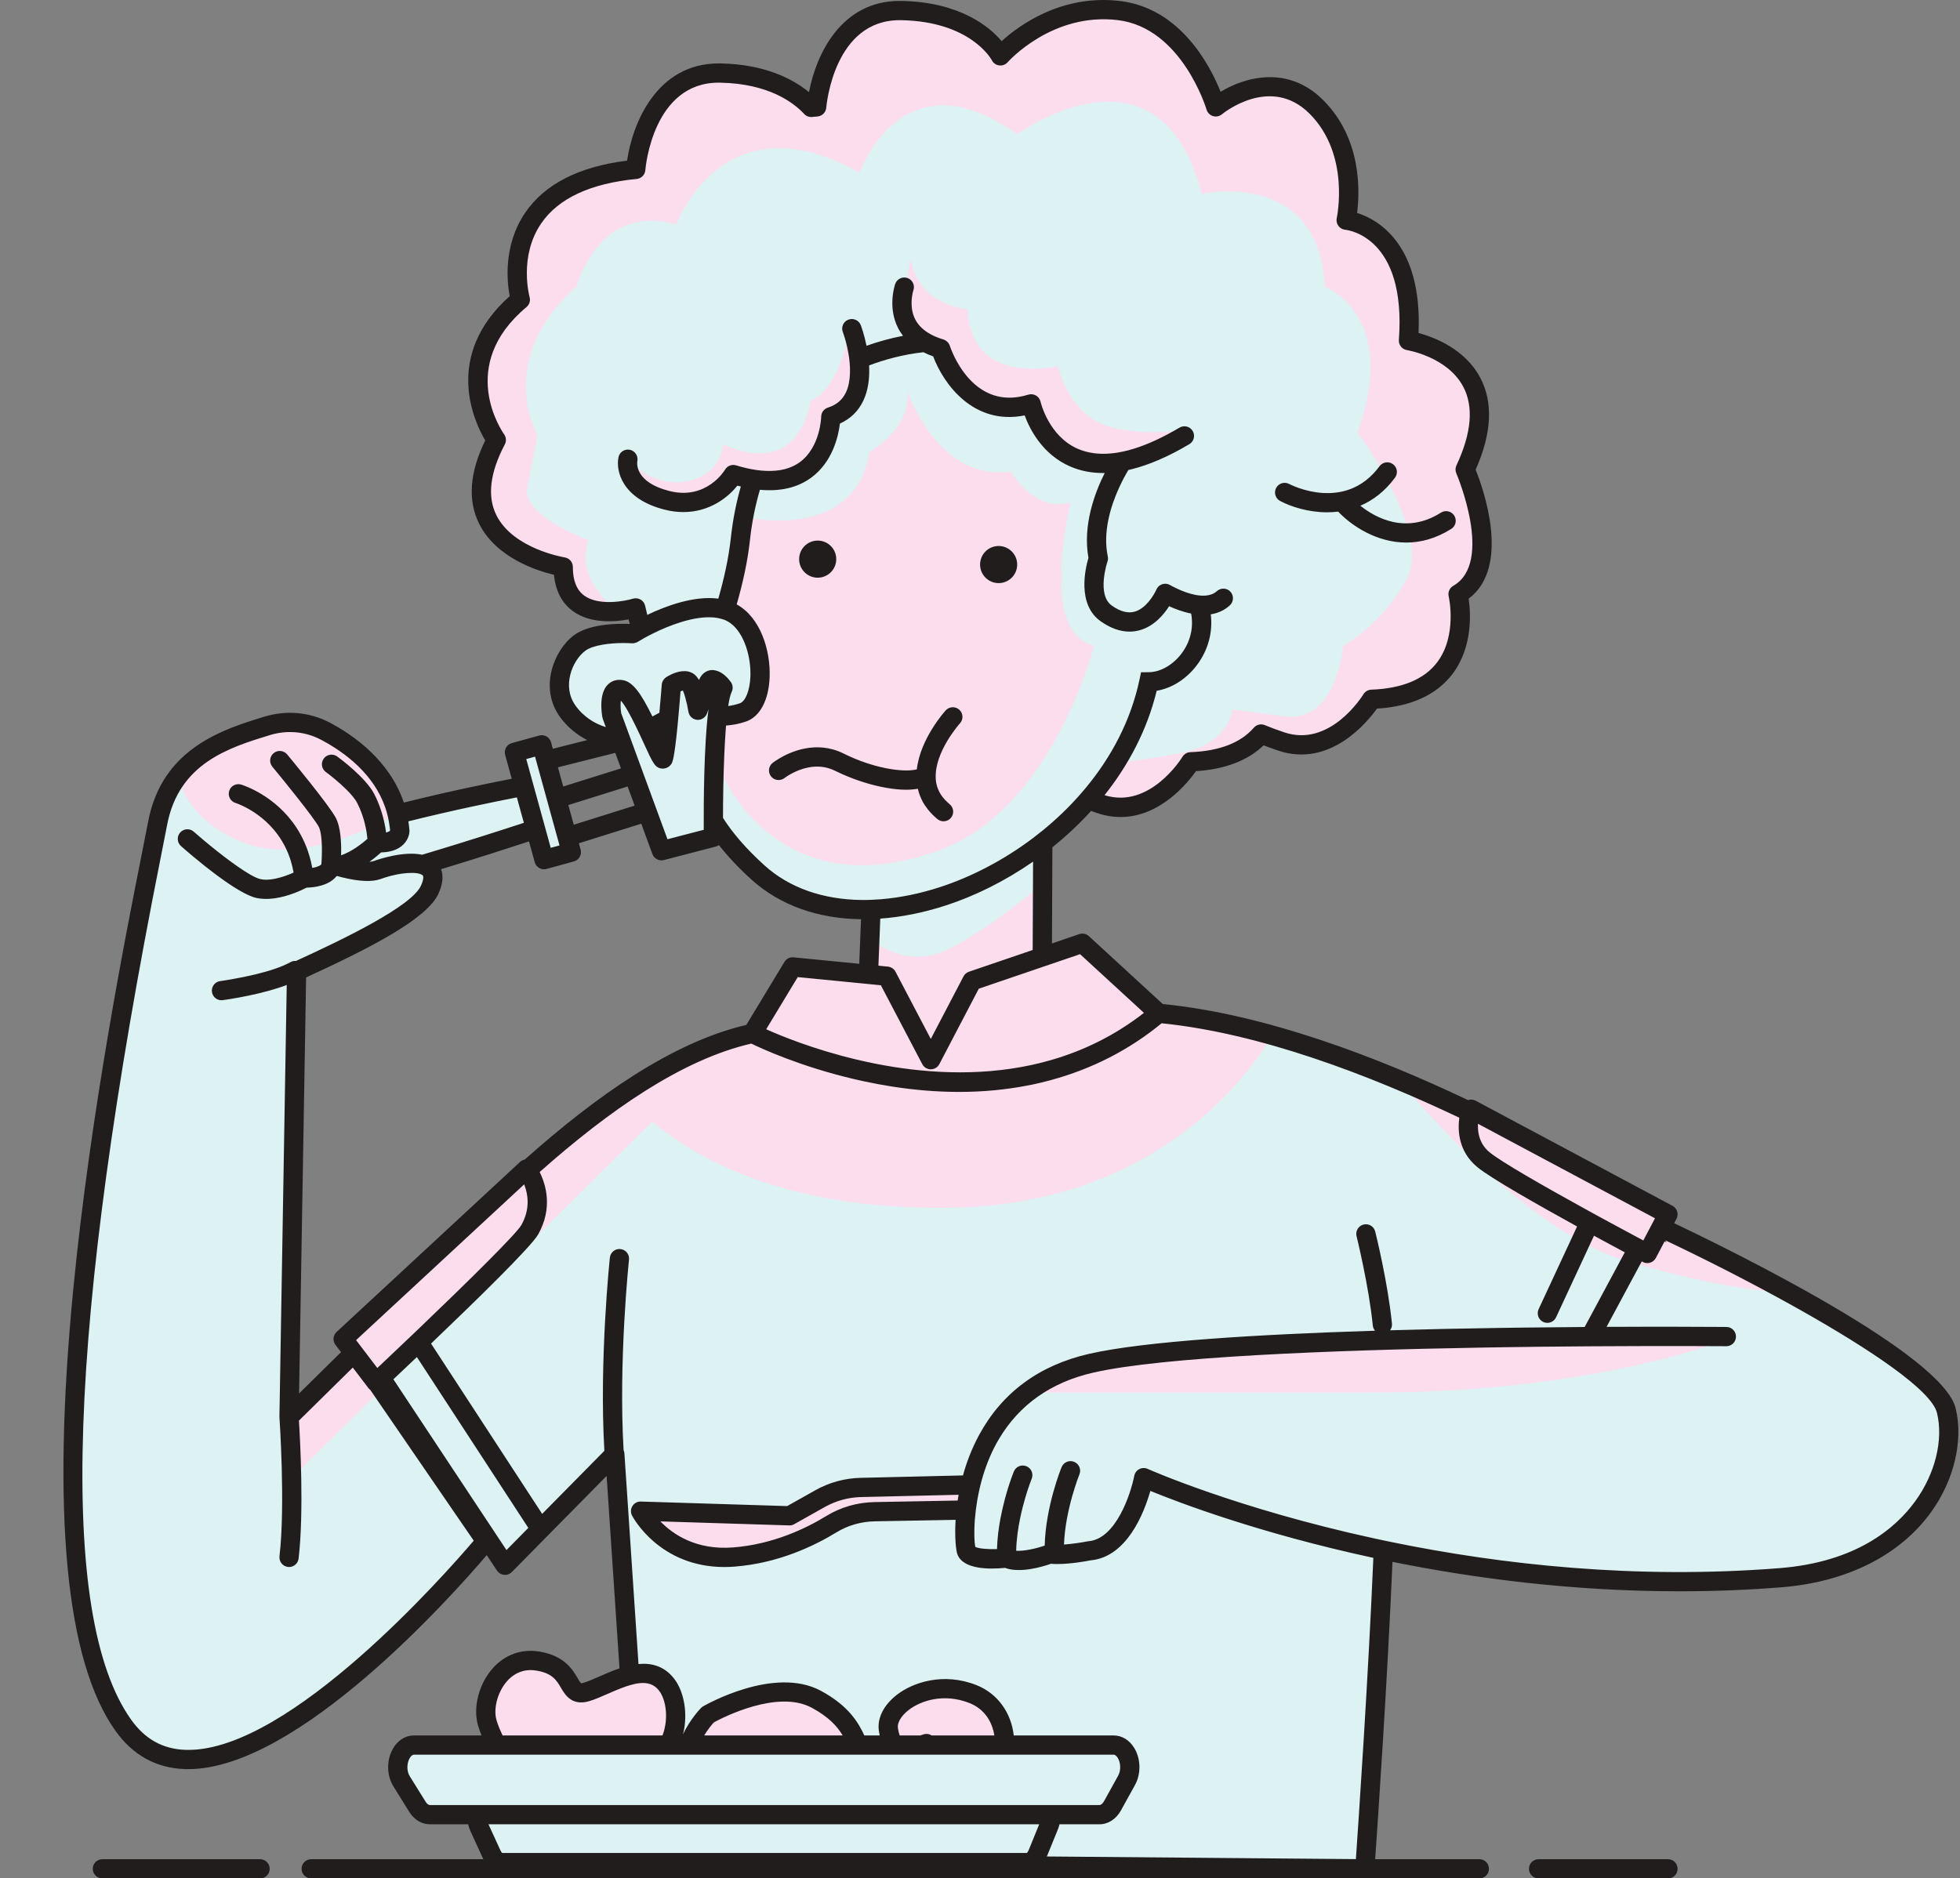
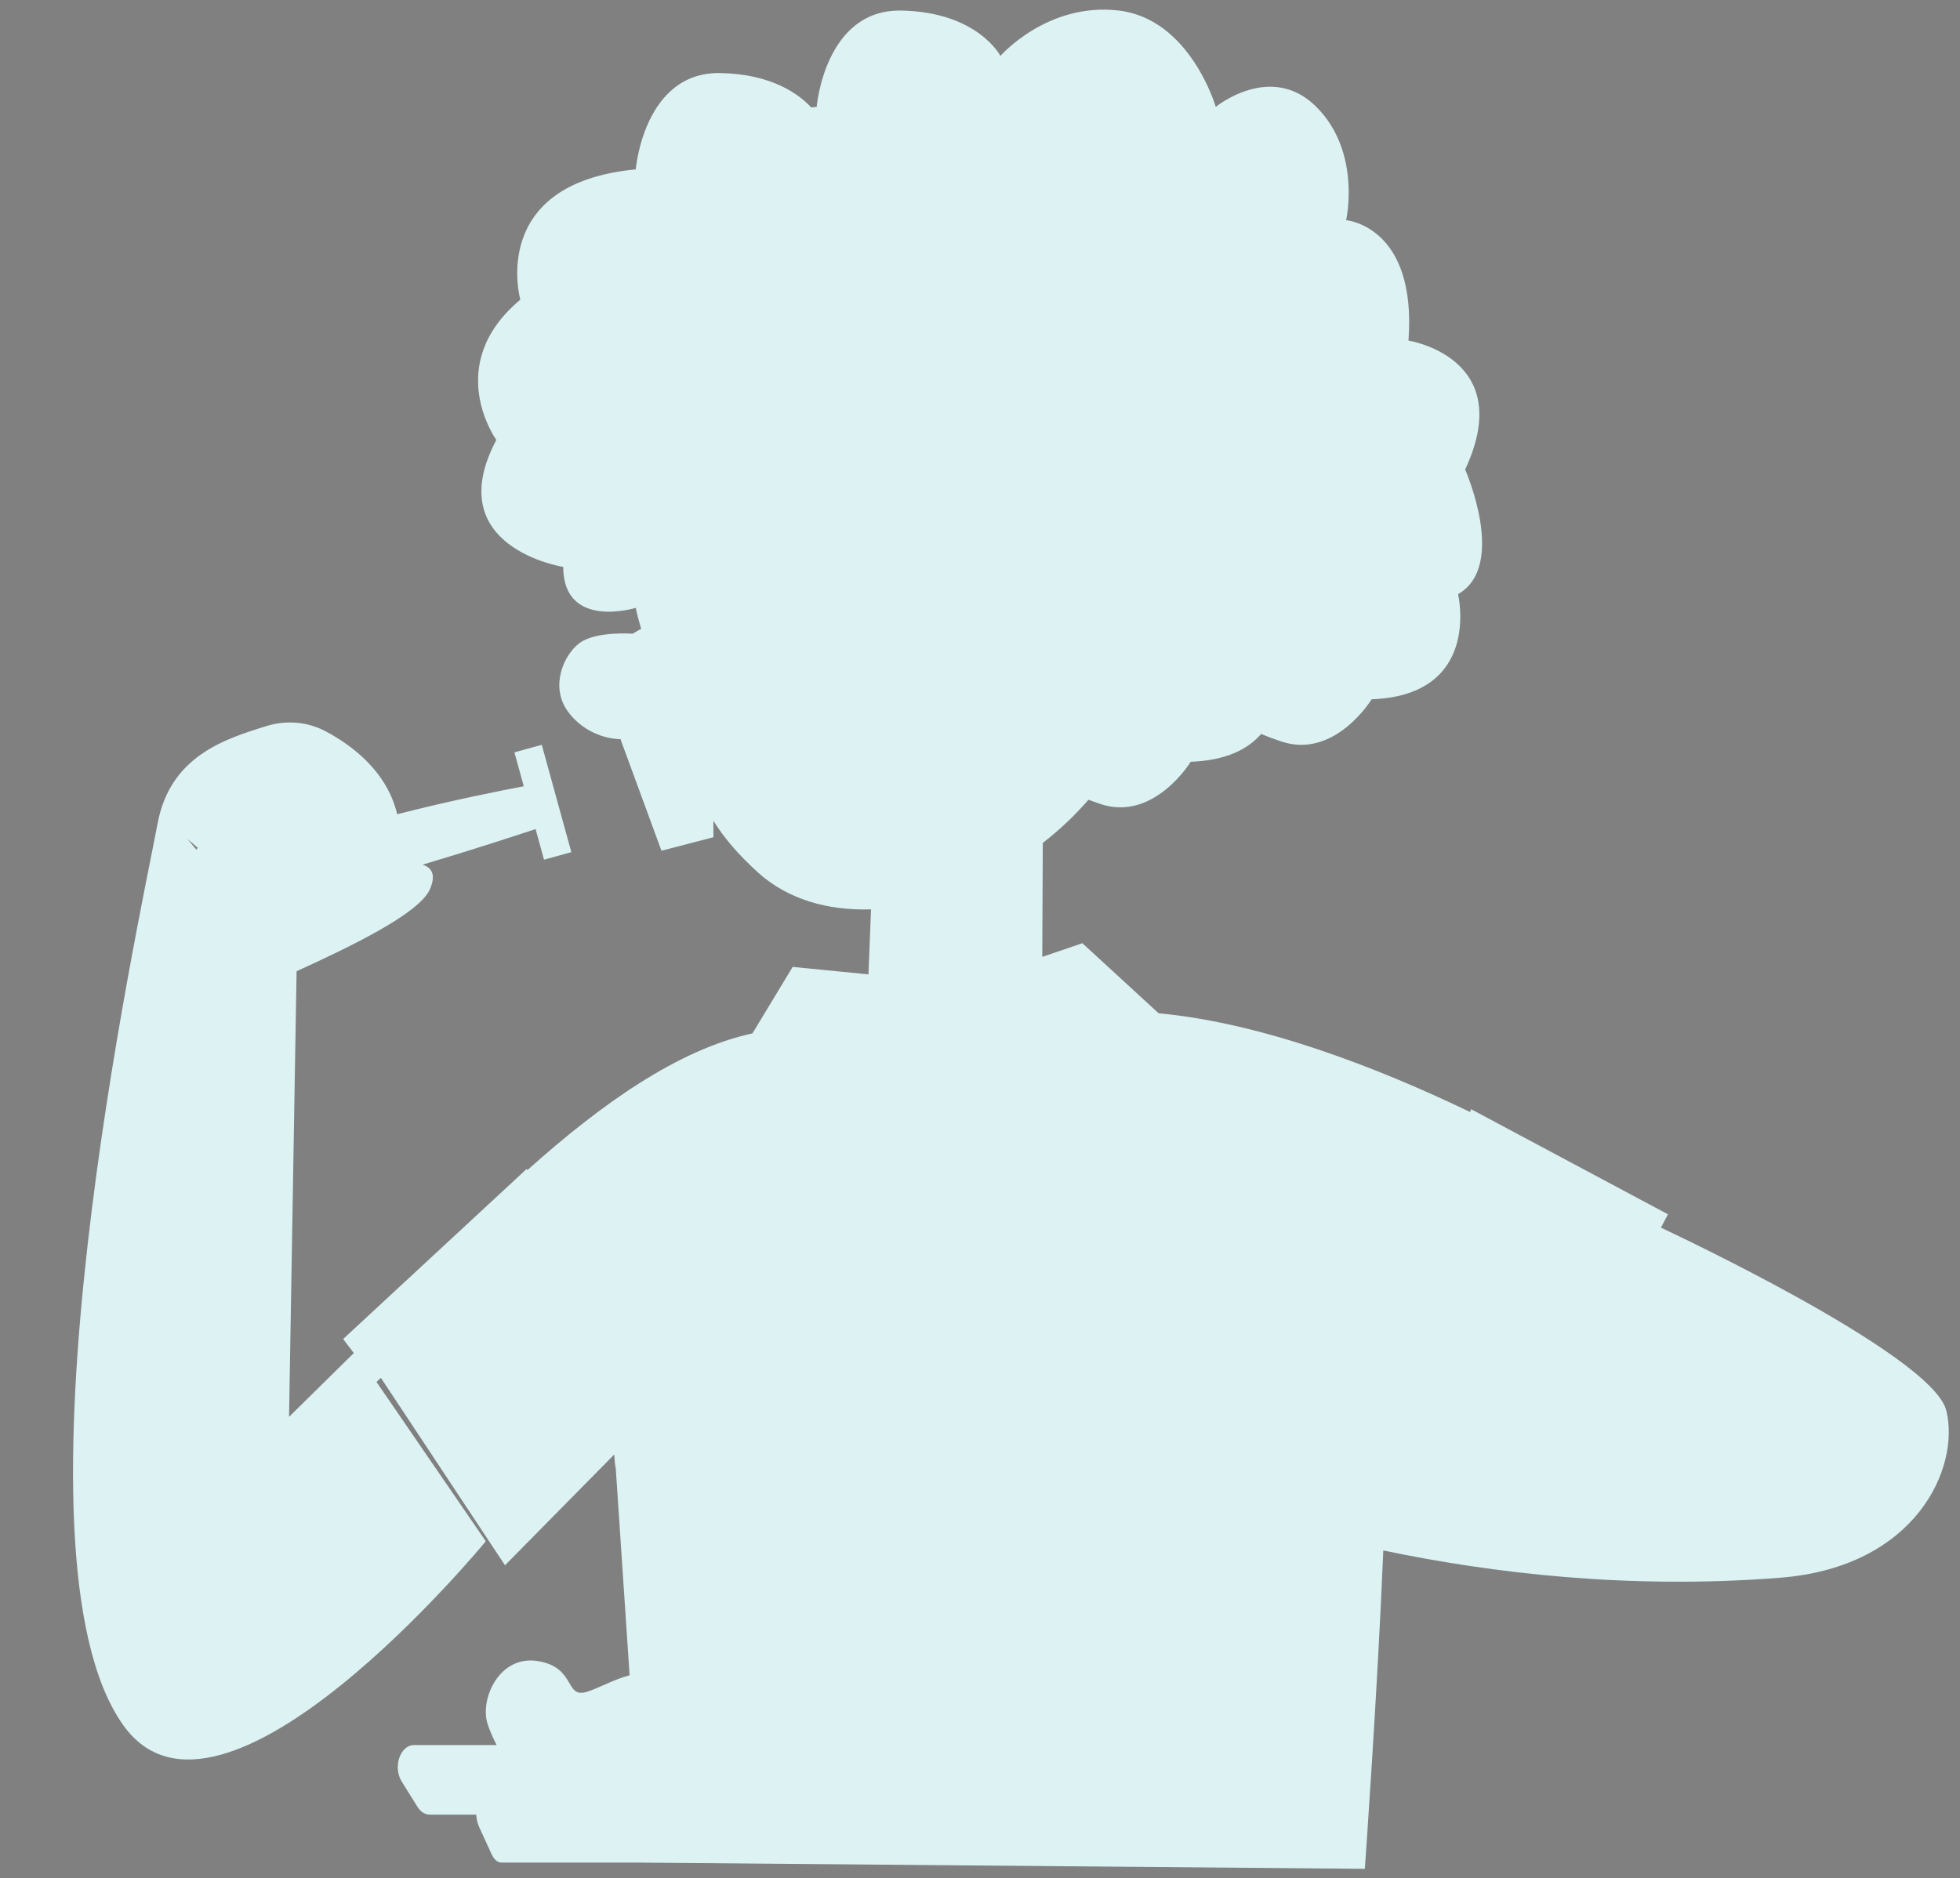
<svg xmlns="http://www.w3.org/2000/svg" fill="#000000" height="494.6" preserveAspectRatio="xMidYMid meet" version="1" viewBox="-16.7 0.0 516.0 494.6" width="516" zoomAndPan="magnify">
  <rect x="-16.7" y="0.0" width="516.0" height="494.6" fill="#808080" stroke="none" />
  <defs>
    <clipPath id="a">
      <path d="M 0 0 L 498.879 0 L 498.879 494.648 L 0 494.648 Z M 0 0" />
    </clipPath>
  </defs>
  <g>
    <g id="change1_1">
-       <path d="M 35.008 223.773 L 32.633 220.906 C 32.633 220.906 33.695 221.848 35.344 223.223 C 35.23 223.406 35.113 223.59 35.008 223.773 Z M 456.082 341.402 C 440.469 332.77 425.18 325.445 420.57 323.273 L 422.418 319.762 L 370.574 292.074 C 370.574 292.074 370.473 292.355 370.348 292.836 C 345.832 281.055 315.613 269.359 288.332 266.832 L 268.246 248.375 L 257.691 251.977 L 257.832 221.973 C 262.18 218.594 266.23 214.781 269.855 210.598 C 270.801 210.949 271.805 211.312 272.898 211.684 C 287.059 216.504 296.746 200.637 296.77 200.602 C 296.77 200.602 296.77 200.602 296.773 200.602 C 306.199 200.25 311.891 197.219 315.301 193.285 C 316.812 193.902 318.531 194.547 320.531 195.227 C 334.688 200.047 344.379 184.18 344.402 184.145 C 373.52 183.062 367.156 156.461 367.156 156.461 C 380.211 148.996 369.02 123.637 369.02 123.637 C 382.82 94.168 354.102 89.691 354.102 89.691 C 356.34 59.477 337.688 57.984 337.688 57.984 C 337.688 57.984 341.789 40.082 329.855 28.145 C 317.918 16.211 303.371 28.145 303.371 28.145 C 303.371 28.145 296.656 5.02 277.855 2.777 C 259.051 0.535 246.676 14.719 246.676 14.719 C 246.676 14.719 240.707 3.152 220.566 2.781 C 200.422 2.406 198.305 28.145 198.305 28.145 L 196.863 28.285 C 193.656 24.832 186.523 19.488 172.934 19.238 C 152.789 18.863 150.672 44.602 150.672 44.602 C 111.625 48.332 120.285 78.918 120.285 78.918 C 99.734 96.062 113.934 115.812 113.961 115.844 C 113.961 115.848 113.961 115.848 113.957 115.848 C 99 144.195 131.574 149.285 131.574 149.285 C 131.621 165.938 150.672 160.074 150.672 160.074 C 151.078 161.988 151.559 163.82 152.094 165.586 C 150.691 166.348 149.848 166.879 149.848 166.879 C 149.848 166.879 140.113 166.133 135.844 169.359 C 131.57 172.582 128.184 180.758 132.664 187.152 C 136.305 192.352 142.195 194.578 146.652 194.645 L 157.438 224.027 L 171.125 220.465 C 171.125 220.465 171.105 218.789 171.109 216.133 C 173.824 220.52 177.637 225.035 182.852 229.75 C 190.688 236.84 201.23 239.832 212.609 239.461 L 211.934 256.582 L 191.977 254.617 L 181.391 272.125 C 161.828 276.352 141.477 290.785 122.16 308.113 C 122.031 307.926 121.949 307.82 121.949 307.82 L 73.637 352.605 L 76.449 356.297 L 59.398 373.098 L 61.383 255.758 C 75.012 249.539 93.523 240.707 96.434 234.262 C 98.168 230.426 97.016 228.453 94.535 227.699 C 107.77 223.758 119.773 219.824 124.301 218.32 L 126.52 226.379 L 133.715 224.395 L 125.93 196.133 L 118.73 198.117 L 121.191 207.047 C 116.207 207.984 102.281 210.715 87.867 214.41 C 85.18 203.102 75.906 196.223 69.027 192.574 C 64.277 190.055 58.727 189.578 53.59 191.156 C 42.258 194.637 28.082 199.207 24.777 216.891 C 20.164 241.59 -16.68 408.711 15.746 454.293 C 41.57 490.594 111.195 405.863 111.195 405.863 L 82.418 363.914 C 82.582 363.762 82.984 363.379 83.574 362.828 L 116.25 412.184 L 145.008 383.016 C 145.09 384.289 145.184 385.555 145.289 386.805 L 145.32 385.332 L 149.051 441.145 C 144.918 442.219 140.668 444.688 137.645 445.551 C 131.941 447.18 134.93 439.039 124.887 437.41 C 114.844 435.781 109.688 447.18 111.586 453.695 C 112.086 455.414 112.992 457.457 114.043 459.531 L 92.289 459.531 C 88.66 459.531 86.691 465.328 89.039 469.102 L 93.211 475.801 C 94.02 477.102 95.207 477.852 96.461 477.852 L 108.676 477.852 C 108.746 478.996 108.996 480.133 109.457 481.141 L 112.73 488.285 C 113.367 489.672 114.305 490.473 115.285 490.473 L 152.348 490.473 L 152.348 490.488 L 342.617 492.117 C 342.617 492.117 345.977 445.062 347.473 408.281 C 376.066 414.273 412.348 418.598 451.977 415.465 C 487.715 412.645 499.367 386.531 495.703 371.469 C 493.871 363.941 474.75 351.734 456.082 341.402" fill="#dcf2f3" />
+       <path d="M 35.008 223.773 L 32.633 220.906 C 32.633 220.906 33.695 221.848 35.344 223.223 C 35.23 223.406 35.113 223.59 35.008 223.773 Z M 456.082 341.402 C 440.469 332.77 425.18 325.445 420.57 323.273 L 422.418 319.762 L 370.574 292.074 C 370.574 292.074 370.473 292.355 370.348 292.836 C 345.832 281.055 315.613 269.359 288.332 266.832 L 268.246 248.375 L 257.691 251.977 L 257.832 221.973 C 262.18 218.594 266.23 214.781 269.855 210.598 C 270.801 210.949 271.805 211.312 272.898 211.684 C 287.059 216.504 296.746 200.637 296.77 200.602 C 296.77 200.602 296.77 200.602 296.773 200.602 C 306.199 200.25 311.891 197.219 315.301 193.285 C 316.812 193.902 318.531 194.547 320.531 195.227 C 334.688 200.047 344.379 184.18 344.402 184.145 C 373.52 183.062 367.156 156.461 367.156 156.461 C 380.211 148.996 369.02 123.637 369.02 123.637 C 382.82 94.168 354.102 89.691 354.102 89.691 C 356.34 59.477 337.688 57.984 337.688 57.984 C 337.688 57.984 341.789 40.082 329.855 28.145 C 317.918 16.211 303.371 28.145 303.371 28.145 C 303.371 28.145 296.656 5.02 277.855 2.777 C 259.051 0.535 246.676 14.719 246.676 14.719 C 246.676 14.719 240.707 3.152 220.566 2.781 C 200.422 2.406 198.305 28.145 198.305 28.145 L 196.863 28.285 C 193.656 24.832 186.523 19.488 172.934 19.238 C 152.789 18.863 150.672 44.602 150.672 44.602 C 111.625 48.332 120.285 78.918 120.285 78.918 C 99.734 96.062 113.934 115.812 113.961 115.844 C 99 144.195 131.574 149.285 131.574 149.285 C 131.621 165.938 150.672 160.074 150.672 160.074 C 151.078 161.988 151.559 163.82 152.094 165.586 C 150.691 166.348 149.848 166.879 149.848 166.879 C 149.848 166.879 140.113 166.133 135.844 169.359 C 131.57 172.582 128.184 180.758 132.664 187.152 C 136.305 192.352 142.195 194.578 146.652 194.645 L 157.438 224.027 L 171.125 220.465 C 171.125 220.465 171.105 218.789 171.109 216.133 C 173.824 220.52 177.637 225.035 182.852 229.75 C 190.688 236.84 201.23 239.832 212.609 239.461 L 211.934 256.582 L 191.977 254.617 L 181.391 272.125 C 161.828 276.352 141.477 290.785 122.16 308.113 C 122.031 307.926 121.949 307.82 121.949 307.82 L 73.637 352.605 L 76.449 356.297 L 59.398 373.098 L 61.383 255.758 C 75.012 249.539 93.523 240.707 96.434 234.262 C 98.168 230.426 97.016 228.453 94.535 227.699 C 107.77 223.758 119.773 219.824 124.301 218.32 L 126.52 226.379 L 133.715 224.395 L 125.93 196.133 L 118.73 198.117 L 121.191 207.047 C 116.207 207.984 102.281 210.715 87.867 214.41 C 85.18 203.102 75.906 196.223 69.027 192.574 C 64.277 190.055 58.727 189.578 53.59 191.156 C 42.258 194.637 28.082 199.207 24.777 216.891 C 20.164 241.59 -16.68 408.711 15.746 454.293 C 41.57 490.594 111.195 405.863 111.195 405.863 L 82.418 363.914 C 82.582 363.762 82.984 363.379 83.574 362.828 L 116.25 412.184 L 145.008 383.016 C 145.09 384.289 145.184 385.555 145.289 386.805 L 145.32 385.332 L 149.051 441.145 C 144.918 442.219 140.668 444.688 137.645 445.551 C 131.941 447.18 134.93 439.039 124.887 437.41 C 114.844 435.781 109.688 447.18 111.586 453.695 C 112.086 455.414 112.992 457.457 114.043 459.531 L 92.289 459.531 C 88.66 459.531 86.691 465.328 89.039 469.102 L 93.211 475.801 C 94.02 477.102 95.207 477.852 96.461 477.852 L 108.676 477.852 C 108.746 478.996 108.996 480.133 109.457 481.141 L 112.73 488.285 C 113.367 489.672 114.305 490.473 115.285 490.473 L 152.348 490.473 L 152.348 490.488 L 342.617 492.117 C 342.617 492.117 345.977 445.062 347.473 408.281 C 376.066 414.273 412.348 418.598 451.977 415.465 C 487.715 412.645 499.367 386.531 495.703 371.469 C 493.871 363.941 474.75 351.734 456.082 341.402" fill="#dcf2f3" />
    </g>
    <g id="change2_1">
-       <path d="M 223.137 68.281 C 223.137 68.281 217.723 84.965 230.941 91.695 C 230.941 91.695 241.883 112.105 256.574 106.281 C 255.359 108.156 260.883 120.113 274.816 120.797 C 288.75 121.48 295.117 113.371 295.117 113.371 C 295.117 113.371 278.938 115.398 271.305 110.586 C 263.668 105.773 261.895 96.398 261.895 96.398 C 261.895 96.398 251.508 98.797 244.668 94.559 C 237.828 90.32 238.082 81.453 238.082 81.453 C 238.082 81.453 224.91 80.441 223.137 68.281 Z M 264.699 215.883 C 266.492 214.156 268.223 212.359 269.855 210.477 C 269.855 210.477 266.023 212.848 264.699 215.883 Z M 160.562 133.387 C 169.938 134.148 177.621 125.211 177.621 125.211 C 177.621 125.211 183.363 131.734 192.738 127.113 C 202.109 122.492 202.891 109.309 202.891 109.309 C 202.891 109.309 210.207 109.652 209.469 100.039 C 208.727 90.43 207.551 84.367 207.551 84.367 C 207.551 84.367 205.148 101.719 196.789 105.52 C 196.789 105.52 195.223 115.652 188.277 118.441 C 181.336 121.227 173.652 116.922 173.652 116.922 C 173.652 116.922 173.23 125.277 163.855 126.801 C 154.484 128.32 148.609 120.797 148.609 120.797 C 148.609 120.797 151.191 132.625 160.562 133.387 Z M 113.957 115.723 C 99 144.07 131.574 149.16 131.574 149.16 C 131.605 160.164 139.93 161.34 145.578 160.867 C 140.715 156.684 135.367 149.992 138.234 142.23 C 138.234 142.23 120.426 135.93 122.129 128.199 C 123.832 120.465 124.742 114.387 124.742 114.387 C 124.742 114.387 113.34 94.848 135.051 75.484 C 135.051 75.484 141.059 53.078 161.324 59.16 C 161.324 59.16 173.652 25.215 209.621 45.48 C 209.621 45.48 220.781 13.562 251.09 35.348 C 251.09 35.348 288.559 7.988 299.676 51.055 C 299.676 51.055 330.551 44.18 332.07 75.484 C 332.07 75.484 351.828 82.973 340.684 113.879 C 340.684 113.879 359.934 139.965 353.855 152 C 347.773 164.039 336.871 170.117 336.871 170.117 C 336.871 170.117 335.254 190.449 321.5 188.645 C 307.75 186.84 307.75 186.84 307.75 186.84 C 307.75 186.84 306.809 195.672 295.117 198.094 C 283.43 200.52 274.309 201.129 274.309 201.129 L 269.855 210.477 C 270.801 210.828 271.805 211.188 272.898 211.562 C 287.059 216.383 296.746 200.512 296.77 200.477 C 296.77 200.477 296.77 200.477 296.773 200.477 C 306.199 200.129 311.891 197.098 315.301 193.164 C 316.812 193.777 318.531 194.426 320.531 195.105 C 334.688 199.926 344.379 184.059 344.402 184.023 C 344.402 184.02 344.402 184.023 344.402 184.023 C 373.52 182.941 367.156 156.336 367.156 156.336 C 380.211 148.875 369.02 123.512 369.02 123.512 C 382.82 94.043 354.102 89.566 354.102 89.566 C 356.34 59.355 337.688 57.863 337.688 57.863 C 337.688 57.863 341.789 39.957 329.855 28.023 C 317.918 16.086 303.371 28.023 303.371 28.023 C 303.371 28.023 296.656 4.895 277.855 2.652 C 259.051 0.414 246.676 14.594 246.676 14.594 C 246.676 14.594 240.707 3.031 220.566 2.66 C 200.422 2.285 198.305 28.023 198.305 28.023 L 196.863 28.16 C 193.656 24.711 186.523 19.367 172.934 19.113 C 152.789 18.742 150.672 44.48 150.672 44.48 C 111.625 48.207 120.285 78.797 120.285 78.797 C 99.734 95.938 113.934 115.688 113.961 115.723 C 113.961 115.723 113.961 115.723 113.957 115.723 Z M 230.617 223.906 C 260.512 212.98 271.305 170.117 271.305 170.117 C 261.203 167.078 262.824 152 262.824 152 C 262.148 145.367 265.188 132.242 265.188 132.242 C 255.625 135.262 249.438 124.152 249.438 124.152 C 229.934 126.945 222.039 102.566 222.039 102.566 C 223.812 112.359 212.16 119.113 212.16 119.113 C 208.441 142.422 180.602 136.355 180.602 136.355 L 175.176 158.758 C 175.176 158.758 182.578 161.707 183.402 169.781 C 185.477 190.125 173.652 188.457 173.652 188.457 L 173.652 204.297 C 173.652 204.297 188.277 239.379 230.617 223.906 Z M 210.703 458.941 L 218.32 458.941 C 218.32 458.941 218.293 458.824 218.25 458.625 L 210.344 458.539 Z M 184.383 445.434 C 173.492 444.703 164.059 456.215 164.059 456.215 L 161.195 451.824 C 161.195 451.824 163.184 447.094 156.578 441.52 C 154.32 439.609 151.688 439.582 149.004 440.332 L 149.051 441.023 C 144.918 442.094 140.668 444.566 137.645 445.43 C 136.59 445.73 135.836 445.695 135.238 445.434 C 130.266 444.449 130.078 434.598 118.793 438.004 C 115.426 439.488 113.09 442.68 111.965 446.086 C 111.086 451.23 112.898 456.855 113.098 457.445 C 113.105 457.461 113.113 457.48 113.121 457.496 L 210.344 458.539 L 206.395 454.172 C 206.395 454.172 195.273 446.164 184.383 445.434 Z M 84.898 364.703 L 155.051 295.348 C 166.695 305.23 190.234 318.488 232.512 318.066 C 285.473 317.531 310.25 285.883 318.355 272.543 C 308.234 269.707 298.098 267.613 288.332 266.711 L 268.246 248.254 L 257.691 251.855 L 257.781 232.691 C 257.781 232.691 240.633 247.301 230.617 250.934 C 220.602 254.562 212.297 247.203 212.297 247.203 L 211.934 256.461 L 210.703 256.34 L 191.684 254.98 L 181.391 272.004 C 178.594 272.609 175.777 273.441 172.949 274.445 C 164.535 277.426 156.031 282.051 147.566 287.789 C 139.004 293.598 130.484 300.523 122.16 307.992 C 122.031 307.805 121.949 307.695 121.949 307.695 L 73.637 352.48 L 76.449 356.176 L 59.398 372.973 L 59.562 363.246 C 57.828 365.328 56.859 366.508 56.859 366.508 L 61.23 388.102 L 83.793 365.797 L 82.418 363.789 C 82.582 363.637 82.984 363.258 83.574 362.703 Z M 253.578 366.688 C 253.578 366.688 317.969 366.68 345.062 366.688 C 405.047 366.703 440.492 351.797 440.492 351.797 C 440.492 351.797 311.094 352.086 288.332 356.18 C 265.574 360.273 253.578 366.688 253.578 366.688 Z M 135.938 169.172 C 140.629 168.277 144.594 167.375 147.418 166.684 C 144.281 166.68 138.883 167.027 135.938 169.172 Z M 233.48 444.555 C 216.293 445.012 217.84 456.562 218.25 458.625 L 247.773 458.941 C 247.773 458.941 252.355 444.055 233.48 444.555 Z M 87.867 214.285 C 85.18 202.977 75.906 196.098 69.027 192.449 C 64.277 189.934 58.727 189.453 53.59 191.031 C 52.031 191.512 50.418 192.016 48.785 192.566 C 38.68 197.281 30.148 204.297 30.148 204.297 C 30.148 204.297 31.789 216.219 48.34 222.219 C 64.891 228.215 87.867 214.285 87.867 214.285 Z M 370.574 291.953 C 370.574 291.953 370.473 292.234 370.348 292.715 C 364.359 289.836 358.031 286.969 351.488 284.234 C 351.539 284.293 382.758 323.137 410.602 331.742 C 438.469 340.359 454.289 340.383 454.289 340.383 C 454.289 340.383 454.258 340.332 454.203 340.254 C 439.262 332.07 424.992 325.238 420.57 323.148 L 422.418 319.641 Z M 190.191 399 L 151.941 399 C 151.941 399 158.535 410.547 173.23 410.16 C 187.922 409.77 200.59 400.223 207.938 399.238 C 215.281 398.258 237.293 397.516 237.293 397.516 L 237.293 390.617 L 212.551 390.617 C 204.328 390.617 196.387 393.594 190.191 399" fill="#fcddee" />
-     </g>
+       </g>
    <g clip-path="url(#a)" id="change3_1">
-       <path d="M 51.766 489.582 L 10.254 489.582 C 8.855 489.582 7.719 490.719 7.719 492.117 C 7.719 493.516 8.855 494.648 10.254 494.648 L 51.766 494.648 C 53.164 494.648 54.297 493.516 54.297 492.117 C 54.297 490.719 53.164 489.582 51.766 489.582 Z M 422.418 489.582 L 388.352 489.582 C 386.953 489.582 385.82 490.719 385.82 492.117 C 385.82 493.516 386.953 494.648 388.352 494.648 L 422.418 494.648 C 423.816 494.648 424.949 493.516 424.949 492.117 C 424.949 490.719 423.816 489.582 422.418 489.582 Z M 493.242 372.066 C 491.801 366.145 475.777 355.395 457.176 344.914 C 456.441 344.504 455.703 344.09 454.961 343.676 C 443.77 337.453 431.844 331.402 421.691 326.598 L 422.066 327.191 L 421.516 326.914 L 419.23 331.258 C 418.918 331.852 418.379 332.297 417.738 332.496 C 417.492 332.57 417.238 332.609 416.988 332.609 C 416.578 332.609 416.172 332.512 415.805 332.316 C 415.75 332.285 415.648 332.234 415.52 332.164 L 406.258 349.402 C 420.938 349.332 432.008 349.391 436.176 349.418 C 436.992 349.426 437.551 349.43 437.812 349.43 C 439.215 349.445 440.336 350.586 440.324 351.984 C 440.312 353.379 439.184 354.496 437.793 354.496 C 437.785 354.496 437.777 354.496 437.77 354.496 C 437.344 354.492 423.379 354.387 403.516 354.512 C 402.566 354.516 401.602 354.523 400.629 354.531 C 399.68 354.535 398.715 354.543 397.742 354.555 C 392.062 354.598 386.008 354.664 379.719 354.758 C 378.566 354.777 377.402 354.793 376.234 354.812 C 375.078 354.832 373.914 354.852 372.746 354.871 C 334.223 355.547 289.453 357.254 271.121 361.453 C 259.992 364 251.625 369.902 246.254 378.992 C 244.438 382.062 243.121 385.277 242.156 388.402 C 241.891 389.262 241.656 390.113 241.445 390.953 C 241.227 391.816 241.035 392.668 240.871 393.5 C 240.766 394.023 240.668 394.535 240.578 395.043 C 240.43 395.918 240.309 396.766 240.207 397.586 C 240.098 398.465 240.008 399.324 239.945 400.125 C 239.68 403.625 239.832 406.266 240.051 407.328 C 240.836 407.781 243.234 408.012 245.773 407.922 C 245.852 405.195 246.191 402.5 246.656 400 C 246.82 399.121 246.996 398.277 247.184 397.457 C 247.383 396.57 247.59 395.711 247.805 394.91 C 247.914 394.496 248.023 394.105 248.133 393.719 C 248.441 392.621 248.75 391.625 249.027 390.777 C 249.395 389.656 249.711 388.789 249.93 388.223 C 250.086 387.809 250.188 387.547 250.215 387.484 C 250.746 386.191 252.227 385.57 253.516 386.102 C 254.812 386.629 255.434 388.109 254.906 389.402 C 254.887 389.445 254.094 391.418 253.215 394.414 C 252.77 395.93 252.305 397.699 251.902 399.629 C 251.332 402.348 250.891 405.359 250.824 408.363 C 252.844 408.508 256.059 407.797 258.332 406.996 C 258.586 396.73 262.602 386.781 262.785 386.332 C 263.316 385.039 264.793 384.418 266.09 384.949 C 267.383 385.477 268.004 386.957 267.477 388.25 C 267.434 388.352 263.742 397.531 263.414 406.723 C 265.777 406.559 268.363 406.129 269.516 405.898 C 269.617 405.879 269.719 405.863 269.82 405.855 C 277.117 405.309 281.02 393.238 281.91 388.633 C 282.059 387.871 282.543 387.219 283.23 386.863 C 283.922 386.508 284.734 386.484 285.441 386.801 C 285.852 386.988 308.969 397.25 345.062 405.105 C 345.895 405.285 346.73 405.469 347.578 405.645 C 348.414 405.82 349.254 405.996 350.102 406.168 C 378.238 411.914 413.52 415.965 451.777 412.941 C 471.922 411.352 482.344 402.461 487.539 395.285 C 492.777 388.047 494.965 379.152 493.242 372.066 Z M 209.949 394.223 C 206.637 394.301 203.355 395.203 200.461 396.828 L 192.402 401.359 C 192 401.59 191.543 401.711 191.082 401.688 L 157.152 400.629 C 160.422 404.004 166.562 408.254 176.309 407.484 C 186.734 406.676 195.414 402.531 200.859 399.195 C 204.621 396.891 208.992 395.629 213.512 395.543 L 235.414 395.141 C 235.488 394.641 235.57 394.137 235.664 393.621 Z M 344.855 410.23 C 314.84 403.766 293.484 395.609 286.145 392.602 C 284.527 398.289 280.031 410.043 270.359 410.895 C 269.211 411.121 263.703 412.137 259.996 411.785 C 257.797 412.559 251.852 414.363 247.891 412.871 C 243.539 413.293 236.789 413.258 235.332 409.246 C 234.984 408.293 234.59 404.898 234.875 400.219 L 213.605 400.609 C 209.988 400.68 206.496 401.684 203.508 403.516 C 197.59 407.141 188.129 411.652 176.699 412.535 C 175.777 412.609 174.875 412.645 174.004 412.645 C 157.012 412.645 150.004 399.691 149.699 399.109 C 149.281 398.312 149.316 397.352 149.793 396.59 C 150.273 395.824 151.125 395.363 152.02 395.402 L 190.535 396.598 L 197.977 392.414 C 201.59 390.383 205.688 389.258 209.832 389.16 L 236.812 388.527 C 237.777 385.031 239.156 381.379 241.102 377.805 C 247.16 366.68 256.879 359.516 269.988 356.516 C 284.555 353.176 314.59 351.379 345.289 350.422 C 344.977 350.047 344.766 349.578 344.711 349.055 C 343.656 338.516 340.465 325.66 340.434 325.531 C 340.094 324.176 340.918 322.801 342.277 322.461 C 343.629 322.125 345.008 322.945 345.348 324.305 C 345.48 324.844 348.66 337.637 349.754 348.551 C 349.816 349.203 349.621 349.816 349.262 350.305 C 358.82 350.027 368.371 349.828 377.488 349.691 C 378.656 349.672 379.816 349.656 380.973 349.641 C 382.137 349.621 383.297 349.605 384.445 349.594 C 390.055 349.523 395.441 349.473 400.488 349.438 L 411.051 329.777 C 409.441 328.918 407.516 327.879 405.379 326.723 C 404.637 326.32 403.875 325.906 403.086 325.477 C 403.039 325.449 402.992 325.426 402.945 325.402 L 402.73 325.863 L 399.184 333.488 L 392.957 346.887 C 392.527 347.809 391.613 348.352 390.656 348.352 C 390.301 348.352 389.938 348.277 389.594 348.113 C 388.582 347.645 388.039 346.594 388.152 345.543 C 388.184 345.277 388.242 345.008 388.363 344.75 L 391.375 338.27 L 394.922 330.645 L 398.492 322.965 C 387.879 317.125 375.691 310.199 372.219 307.328 C 367.258 303.23 367.027 297.734 367.484 294.328 C 343.762 283.055 315.031 272.07 289.113 269.461 C 280.609 276.453 270.848 281.449 260.078 284.391 C 259.238 284.617 258.395 284.84 257.539 285.047 C 256.699 285.246 255.859 285.441 255.004 285.621 C 254.672 285.691 254.332 285.75 253.996 285.816 C 248.184 286.949 242.121 287.535 235.82 287.535 C 230.066 287.535 224.121 287.059 218.012 286.098 C 215.531 285.703 213.129 285.25 210.816 284.758 C 209.969 284.574 209.129 284.387 208.305 284.195 C 193.969 280.848 183.629 276.047 181.09 274.809 C 162.797 279.031 143.68 292.402 125.375 308.629 C 126.992 311.867 128.91 318.074 124.973 325.074 C 123.148 328.316 108.316 342.785 96.781 353.801 L 126.031 398.652 L 142.41 382.043 C 141.012 358.203 143.828 331.449 143.859 331.164 C 144.008 329.773 145.262 328.766 146.648 328.914 C 148.039 329.062 149.047 330.312 148.895 331.703 C 148.867 331.984 146.082 358.453 147.473 381.883 C 147.586 382.137 147.664 382.41 147.684 382.699 L 151.391 438.188 C 154.824 437.867 158.203 438.703 160.82 442.105 C 163.328 445.367 164.5 451.164 163.125 456.68 C 164.941 452.781 167.68 449.938 167.859 449.754 C 168.02 449.59 168.203 449.445 168.402 449.332 C 169.164 448.895 187.141 438.66 199.367 445.219 C 206.797 449.207 209.324 453.715 210.844 456.996 L 214.898 456.996 C 214.805 456.57 214.719 456.129 214.66 455.652 C 214.234 452.391 215.953 448.988 219.383 446.316 C 223.648 442.988 231.703 440.32 240.359 443.738 C 245.883 445.922 249.512 450.945 250.184 456.996 L 276.477 456.996 C 278.695 456.996 280.695 458.234 281.969 460.391 C 283.66 463.258 283.711 467.148 282.094 470.066 L 278.391 476.766 C 277.137 479.031 275.035 480.387 272.77 480.387 L 262.238 480.387 C 262.113 480.879 261.961 481.359 261.773 481.816 L 258.902 488.867 L 340.258 489.562 C 340.938 479.77 343.531 441.633 344.855 410.23 Z M 219.684 454.996 C 219.785 455.781 219.953 456.441 220.16 456.996 L 225.59 456.996 L 226.406 456.723 C 227.148 456.473 227.949 456.59 228.586 456.996 L 245.074 456.996 C 244.543 453.574 242.637 450.09 238.496 448.453 C 231.832 445.812 225.711 447.809 222.496 450.316 C 220.578 451.809 219.5 453.602 219.684 454.996 Z M 205.145 456.996 C 203.762 454.672 201.539 452.137 196.973 449.684 C 187.977 444.852 173.527 452.309 171.246 453.547 C 170.566 454.289 169.578 455.527 168.688 456.996 Z M 257.367 475.32 L 272.77 475.32 C 273.152 475.32 273.617 474.922 273.953 474.312 L 277.66 467.613 C 278.516 466.07 278.277 464.109 277.602 462.965 C 277.445 462.691 277.016 462.062 276.477 462.062 L 92.289 462.062 C 91.723 462.062 91.281 462.742 91.121 463.035 C 90.449 464.246 90.258 466.258 91.191 467.762 L 95.359 474.461 C 95.688 474.988 96.109 475.32 96.461 475.32 Z M 256.887 480.387 L 111.898 480.387 L 115.035 487.23 C 115.215 487.621 115.387 487.84 115.488 487.941 L 253.645 487.941 C 253.758 487.824 253.969 487.555 254.172 487.051 Z M 114.02 452.984 C 114.363 454.18 114.938 455.559 115.617 456.996 L 157.711 456.996 C 159.344 452.719 158.719 447.684 156.805 445.195 C 155.52 443.523 153.816 443.02 151.73 443.223 C 150.945 443.301 150.113 443.477 149.223 443.734 C 148.438 443.965 147.609 444.25 146.742 444.59 C 145.648 445.012 144.496 445.504 143.277 446.043 C 141.512 446.82 139.844 447.559 138.34 447.988 C 133.828 449.281 132.047 446.258 130.984 444.453 C 129.816 442.469 128.715 440.598 124.48 439.91 C 123.961 439.828 123.465 439.785 122.996 439.785 C 120.039 439.785 118.016 441.312 116.785 442.703 C 114.312 445.5 113.125 449.922 114.02 452.984 Z M 122.391 402.344 L 93.051 357.355 C 90.664 359.625 88.543 361.629 86.863 363.211 L 116.637 408.18 Z M 108.016 405.707 L 80.777 365.996 C 80.602 365.863 80.441 365.715 80.305 365.539 L 76.176 360.121 L 62 374.09 C 62.309 379.004 63.348 398.055 61.914 410.398 C 61.762 411.691 60.668 412.641 59.398 412.641 C 59.301 412.641 59.203 412.637 59.105 412.621 C 57.715 412.461 56.719 411.203 56.879 409.812 C 58.453 396.32 56.887 373.504 56.871 373.273 C 56.867 373.223 56.875 373.18 56.875 373.129 C 56.875 373.102 56.863 373.078 56.863 373.055 L 58.781 259.727 L 58.789 259.371 C 55.648 260.574 51.977 261.496 48.863 262.152 C 45.133 262.938 42.199 263.34 41.945 263.371 C 41.828 263.387 41.715 263.395 41.605 263.395 C 40.355 263.395 39.266 262.473 39.098 261.199 C 38.91 259.812 39.883 258.535 41.27 258.352 C 41.348 258.34 45.969 257.707 50.883 256.496 C 54.043 255.719 57.32 254.703 59.594 253.453 C 59.652 253.426 59.711 253.395 59.766 253.363 C 60.227 253.102 60.734 253.004 61.227 253.043 C 73.707 247.324 91.66 238.684 94.125 233.219 C 94.797 231.734 94.844 230.797 94.594 230.527 C 94.547 230.477 94.484 230.43 94.422 230.387 C 93.25 229.582 88.961 229.52 83.445 231.492 C 82.348 231.883 81.023 232.023 79.547 231.98 C 77.668 231.93 75.535 231.57 73.293 231.012 C 72.895 230.91 72.488 230.805 72.082 230.691 C 72.023 230.699 71.961 230.715 71.902 230.723 C 71.676 231.004 71.387 231.293 71.051 231.578 C 70.543 232.008 69.898 232.418 69.074 232.766 C 67.828 233.293 66.195 233.68 64.016 233.742 C 62.633 234.461 59.266 236.043 55.598 236.551 C 54.574 236.695 53.527 236.75 52.492 236.684 C 52.031 236.652 51.57 236.598 51.113 236.512 C 51.027 236.496 50.941 236.488 50.855 236.469 C 48.348 235.941 44.508 233.508 40.84 230.812 C 38.367 228.996 35.977 227.07 34.121 225.52 C 32.66 224.297 31.523 223.305 30.957 222.805 C 29.906 221.879 29.805 220.277 30.734 219.23 C 31.656 218.18 33.258 218.078 34.309 219.008 C 35.059 219.672 35.91 220.398 36.809 221.156 C 41.285 224.922 47.203 229.465 50.531 231.012 C 50.758 231.117 50.973 231.211 51.172 231.285 C 51.438 231.387 51.684 231.465 51.902 231.512 C 52.324 231.602 52.773 231.645 53.238 231.652 C 54.055 231.664 54.918 231.559 55.777 231.383 C 57.547 231.02 59.293 230.363 60.59 229.777 C 60.402 228.703 60.156 227.695 59.863 226.734 C 59.801 226.535 59.746 226.332 59.684 226.141 C 59.68 226.133 59.676 226.121 59.672 226.113 C 59.398 225.293 59.09 224.516 58.75 223.777 C 58.57 223.379 58.379 222.996 58.184 222.625 C 57.988 222.25 57.781 221.891 57.57 221.539 C 56.902 220.418 56.168 219.41 55.402 218.508 C 54.035 216.891 52.57 215.598 51.188 214.594 C 50.617 214.176 50.062 213.812 49.535 213.488 C 47.172 212.035 45.375 211.465 45.324 211.449 C 43.984 211.047 43.227 209.633 43.633 208.293 C 44.039 206.953 45.453 206.195 46.789 206.602 C 47.285 206.754 55.777 209.43 61.332 217.914 C 61.68 218.445 62.012 219 62.332 219.578 C 62.734 220.297 63.117 221.051 63.469 221.848 C 63.531 221.988 63.59 222.133 63.648 222.273 C 63.914 222.895 64.164 223.535 64.391 224.203 C 64.531 224.617 64.664 225.043 64.789 225.477 C 65.07 226.441 65.312 227.453 65.508 228.516 C 65.508 228.523 65.512 228.531 65.512 228.539 C 65.527 228.535 65.543 228.535 65.559 228.531 C 67.117 228.285 67.711 227.816 67.895 227.625 C 67.918 227.328 67.945 227.016 67.965 226.691 C 67.965 226.664 67.965 226.637 67.969 226.605 C 68.016 225.785 68.047 224.902 68.047 224.012 C 68.047 223.816 68.047 223.621 68.043 223.422 C 68.043 223.242 68.039 223.066 68.035 222.887 C 68.012 221.965 67.957 221.07 67.859 220.266 C 67.734 219.234 67.535 218.363 67.254 217.797 C 67.242 217.773 67.23 217.742 67.219 217.719 C 66.566 216.508 64.309 213.504 61.699 210.191 C 59.461 207.344 56.965 204.27 55 201.898 C 54.109 200.82 54.258 199.227 55.336 198.332 C 56.41 197.438 58.008 197.586 58.902 198.664 C 60.016 200.012 69.84 211.898 71.68 215.316 C 71.832 215.594 71.961 215.902 72.082 216.219 C 72.367 216.961 72.578 217.789 72.734 218.672 C 72.879 219.5 72.973 220.367 73.035 221.234 C 73.133 222.641 73.137 224.031 73.102 225.234 C 75.82 224.289 78.504 222.258 80.027 220.891 C 79.988 220.445 79.922 219.879 79.82 219.211 C 79.703 218.48 79.539 217.637 79.305 216.719 C 79.23 216.418 79.145 216.109 79.055 215.797 C 78.91 215.305 78.754 214.805 78.566 214.285 C 78.23 213.355 77.828 212.395 77.328 211.43 C 76.77 210.34 75.66 209.059 74.41 207.824 C 72.469 205.906 70.188 204.102 69.086 203.301 C 67.957 202.477 67.707 200.891 68.531 199.762 C 69.355 198.629 70.941 198.383 72.07 199.203 C 72.836 199.762 79.602 204.77 81.836 209.109 C 82.504 210.41 83.031 211.699 83.461 212.938 C 83.754 213.781 83.992 214.598 84.191 215.371 C 84.422 216.262 84.602 217.102 84.734 217.855 C 84.82 218.352 84.887 218.809 84.941 219.23 C 85.578 219.078 85.914 218.855 86.012 218.684 C 85.98 218.297 85.914 217.93 85.867 217.555 C 85.754 216.695 85.605 215.859 85.414 215.047 C 85.219 214.207 84.988 213.391 84.715 212.602 C 81.68 203.844 74.203 198.184 67.844 194.812 C 63.695 192.613 58.898 192.176 54.332 193.578 C 43.641 196.863 30.332 200.953 27.27 217.355 C 26.902 219.312 26.336 222.16 25.617 225.77 C 1.039 349.164 -1.586 425.559 17.812 452.828 C 21.477 457.977 26.152 460.582 32.113 460.789 C 32.375 460.797 32.641 460.801 32.906 460.801 C 59.738 460.801 100.469 414.559 108.016 405.707 Z M 89.438 222.438 C 88.098 223.73 86.148 224.41 83.629 224.465 C 82.941 225.094 81.883 226.004 80.566 226.938 C 81.004 226.902 81.41 226.84 81.742 226.719 C 83.289 226.164 89.652 224.074 94.445 225.078 C 105.555 221.758 115.746 218.469 121.219 216.672 L 119.371 209.977 C 113.566 211.105 102.484 213.363 90.809 216.285 C 90.926 217.043 91.031 217.809 91.09 218.605 C 91.094 218.66 91.098 218.715 91.098 218.77 C 91.098 219.109 91.035 220.902 89.438 222.438 Z M 121.848 199.883 L 122.273 201.438 L 122.949 203.879 L 123.027 204.164 L 127.371 219.93 L 128.289 223.262 L 130.602 222.625 L 130.512 222.312 L 129.809 219.758 L 128.066 213.434 L 126.754 208.664 L 125.273 203.293 L 124.602 200.852 L 124.16 199.246 Z M 130.188 202.055 L 131.578 207.109 L 146.781 202.34 L 145.281 198.254 Z M 142.789 191.469 L 142 189.32 C 141.949 189.18 141.914 189.039 141.887 188.895 C 141.629 187.457 140.969 182.586 143.34 180.25 C 144.387 179.219 145.824 178.816 147.387 179.121 C 149.938 179.621 152.051 182.559 155.062 188.672 C 155.656 188.336 156.266 188.004 156.891 187.684 C 157.039 186.039 157.188 184.348 157.328 182.641 C 157.391 181.848 157.453 181.055 157.516 180.273 C 157.551 179.812 157.727 179.383 157.984 179.012 C 158.168 178.758 158.387 178.523 158.656 178.348 C 158.883 178.199 159.402 177.879 160.086 177.562 C 161.664 176.836 164.141 176.121 166.066 177.555 C 166.078 177.566 166.094 177.586 166.109 177.598 C 166.555 177.945 166.957 178.445 167.312 179.059 C 167.746 178.027 168.34 177.402 168.926 177.02 C 169.5 176.645 170.066 176.508 170.473 176.461 C 170.91 176.41 171.32 176.465 171.723 176.559 C 173.641 176.992 175.113 178.766 175.727 179.633 C 176.258 180.395 176.332 181.383 175.922 182.215 C 175.574 182.914 175.273 184.207 175.016 185.914 C 176.02 185.781 177.047 185.562 178.094 185.188 C 179.582 184.656 180.715 181.758 180.855 178.137 C 181.047 173.098 179.309 166.918 175.734 164.195 C 175.293 163.863 174.832 163.57 174.336 163.348 C 174.051 163.223 173.746 163.133 173.445 163.039 C 172.656 162.789 171.816 162.641 170.934 162.578 C 165.895 162.227 159.578 164.637 155.16 166.832 C 154.324 167.246 153.559 167.652 152.887 168.027 C 152.238 168.391 151.664 168.73 151.199 169.02 C 151.023 169.133 150.824 169.199 150.629 169.266 C 150.316 169.367 149.988 169.43 149.656 169.402 C 149.008 169.355 148.25 169.328 147.43 169.328 C 143.969 169.328 139.426 169.828 137.367 171.383 C 133.91 173.988 131.238 180.699 134.738 185.699 C 136.902 188.789 139.938 190.598 142.789 191.469 Z M 149.93 157.652 C 150.609 157.445 151.348 157.535 151.957 157.895 C 152.566 158.254 153.004 158.852 153.148 159.547 C 153.32 160.348 153.512 161.133 153.707 161.914 C 158.566 159.586 165.988 156.805 172.41 157.641 C 173.867 152.52 175.098 147.203 175.719 141.535 C 176.254 136.625 177.176 132.164 178.336 128.109 C 178.023 128.031 177.723 127.984 177.406 127.898 C 174.898 131.074 170.016 134.844 163.207 134.844 C 161.641 134.844 159.969 134.645 158.203 134.191 C 146.961 131.309 145.391 123.906 146.129 120.398 C 146.418 119.027 147.762 118.152 149.133 118.441 C 149.859 118.594 150.441 119.051 150.789 119.648 C 151.094 120.172 151.223 120.801 151.086 121.445 C 151 121.961 150.414 126.965 159.461 129.281 C 169.344 131.816 174.113 123.781 174.16 123.699 C 174.75 122.68 175.969 122.195 177.098 122.543 C 178.055 122.836 178.98 123.082 179.883 123.289 C 180.746 123.484 181.586 123.645 182.398 123.762 C 183.312 123.898 184.188 123.969 185.031 124 C 188.594 124.137 191.547 123.391 193.836 121.723 C 199.312 117.734 199.492 109.789 199.492 109.711 C 199.508 108.621 200.219 107.664 201.258 107.336 C 203.5 106.621 205.047 105.324 205.988 103.371 C 206.691 101.906 207 100.172 207.062 98.379 C 207.098 97.477 207.074 96.559 206.996 95.652 C 206.922 94.734 206.793 93.832 206.641 92.969 C 206.27 90.852 205.742 89.004 205.324 87.836 C 205.277 87.699 205.227 87.559 205.184 87.441 C 204.684 86.137 205.34 84.672 206.645 84.172 C 207.953 83.672 209.418 84.328 209.914 85.633 C 209.996 85.84 210.809 88.02 211.43 91.059 C 214.438 89.984 217.66 89.078 221.039 88.43 C 220.555 87.797 220.113 87.133 219.746 86.414 C 216.895 80.855 218.895 75.012 218.98 74.766 C 219.445 73.445 220.891 72.754 222.215 73.215 C 223.527 73.68 224.223 75.117 223.766 76.434 C 223.762 76.445 223.719 76.59 223.656 76.82 C 223.375 77.914 222.738 81.188 224.273 84.145 C 224.973 85.484 226.062 86.617 227.504 87.551 C 228.66 88.293 230.035 88.914 231.652 89.387 C 231.992 89.488 232.293 89.668 232.555 89.887 C 232.922 90.191 233.207 90.586 233.355 91.055 C 233.395 91.164 233.562 91.68 233.883 92.445 C 235.578 96.527 241.512 107.797 254.023 103.922 C 254.703 103.715 255.438 103.801 256.051 104.156 C 256.664 104.516 257.098 105.113 257.246 105.809 C 257.266 105.887 259.355 114.867 267.09 118.203 C 268.41 118.773 269.828 119.148 271.336 119.344 C 272.414 119.484 273.539 119.523 274.715 119.473 C 275.555 119.434 276.414 119.355 277.301 119.219 C 277.434 119.199 277.566 119.172 277.695 119.148 C 278.516 119.012 279.352 118.836 280.207 118.613 C 283.938 117.652 288.035 115.906 292.477 113.383 C 292.926 113.129 293.371 112.879 293.824 112.609 C 295.027 111.895 296.582 112.293 297.297 113.492 C 298.012 114.695 297.617 116.25 296.414 116.965 C 290.902 120.238 285.789 122.441 281.082 123.598 C 281.027 123.613 280.977 123.621 280.926 123.633 C 280.734 123.68 280.551 123.715 280.363 123.758 C 280.047 124.285 279.664 124.949 279.246 125.734 C 278.82 126.527 278.363 127.441 277.906 128.445 C 275.746 133.184 273.574 140.023 274.941 146.527 C 275.039 146.98 275.008 147.453 274.852 147.891 C 274.824 147.973 271.949 156.609 275.996 159.465 C 278.246 161.055 280.223 161.574 282.035 161.062 C 285.023 160.219 287.156 156.586 287.727 155.258 C 287.797 155.09 287.887 154.934 287.988 154.789 C 288.305 154.344 288.758 154.008 289.285 153.84 C 289.984 153.613 290.746 153.703 291.375 154.082 C 291.426 154.113 294.566 155.945 297.855 156.621 C 298.836 156.824 299.82 156.914 300.746 156.832 C 301.844 156.738 302.852 156.402 303.641 155.676 C 303.723 155.602 303.809 155.543 303.895 155.484 C 304.918 154.75 306.344 154.863 307.223 155.812 C 308.172 156.836 308.109 158.441 307.086 159.391 C 305.594 160.773 303.852 161.488 302.051 161.77 C 302.586 166.094 301.57 170.465 299.031 174.262 C 296.27 178.398 292.105 181.195 287.816 181.902 C 285.305 192.238 280.391 201.461 274.082 209.395 C 285.941 213.109 294.262 199.848 294.613 199.273 C 295.055 198.555 295.832 198.102 296.68 198.07 C 304.305 197.785 309.926 195.617 313.387 191.629 C 314.098 190.809 315.246 190.527 316.254 190.941 C 317.855 191.59 319.523 192.211 321.348 192.828 C 333.402 196.945 341.891 183.398 342.242 182.816 C 342.688 182.098 343.461 181.645 344.309 181.609 C 352.402 181.312 358.227 178.902 361.621 174.449 C 367.031 167.363 364.715 157.145 364.691 157.043 C 364.434 155.953 364.926 154.816 365.898 154.262 C 376.668 148.105 366.805 124.891 366.703 124.656 C 366.406 123.984 366.414 123.223 366.727 122.559 C 370.711 114.055 371.309 107.07 368.508 101.809 C 364.312 93.93 353.816 92.211 353.711 92.195 C 352.406 91.992 351.477 90.82 351.574 89.504 C 353.582 62.371 338.125 60.57 337.465 60.508 C 336.742 60.438 336.07 60.059 335.645 59.469 C 335.219 58.879 335.055 58.129 335.219 57.422 C 335.254 57.258 338.832 40.707 328.062 29.938 C 317.867 19.742 305.5 29.68 304.977 30.105 C 304.32 30.645 303.434 30.82 302.621 30.566 C 301.809 30.312 301.176 29.672 300.938 28.852 C 300.879 28.641 294.441 7.309 277.555 5.293 C 260.27 3.23 248.699 16.25 248.586 16.383 C 248.031 17.016 247.203 17.336 246.371 17.23 C 245.539 17.133 244.809 16.625 244.426 15.879 C 244.211 15.48 238.73 5.652 220.52 5.312 C 220.395 5.312 220.27 5.312 220.145 5.312 C 202.98 5.312 200.906 27.41 200.828 28.355 C 200.723 29.574 199.766 30.551 198.547 30.668 L 197.105 30.809 C 196.316 30.879 195.543 30.586 195.008 30.008 C 192.242 27.031 185.695 22.008 172.887 21.77 C 172.762 21.77 172.633 21.766 172.508 21.766 C 155.293 21.766 153.273 43.863 153.195 44.809 C 153.098 46.031 152.133 47.008 150.914 47.125 C 138.754 48.285 130.297 52.227 125.773 58.84 C 119.805 67.566 122.695 78.121 122.723 78.227 C 122.996 79.188 122.676 80.223 121.91 80.863 C 103.453 96.254 115.496 113.637 116.02 114.367 C 116.574 115.148 116.648 116.18 116.199 117.027 C 112.266 124.484 111.523 130.766 113.996 135.699 C 118.453 144.574 131.832 146.762 131.969 146.781 C 133.195 146.973 134.105 148.031 134.109 149.277 C 134.117 152.883 135.094 155.348 137.086 156.82 C 140.812 159.574 147.621 158.355 149.93 157.652 Z M 283.277 179.02 L 283.703 177.023 L 285.738 177.012 C 289.012 176.992 292.574 174.809 294.82 171.445 C 296.824 168.453 297.52 164.965 296.887 161.57 C 294.641 161.125 292.578 160.324 291.09 159.637 C 289.695 161.824 287.172 164.863 283.449 165.93 C 282.527 166.191 281.598 166.324 280.652 166.324 C 278.18 166.324 275.641 165.414 273.074 163.602 C 266.75 159.141 269.055 149.574 269.852 146.898 C 268.305 138.332 271.508 129.777 274.137 124.547 C 274.004 124.551 273.859 124.566 273.727 124.566 C 270.59 124.566 267.688 123.988 265.027 122.832 C 257.742 119.66 254.398 113.031 253.062 109.391 C 239.637 112.07 231.754 101.219 228.965 93.844 C 228.051 93.523 227.203 93.152 226.402 92.75 C 221.234 93.32 216.398 94.602 212.105 96.223 C 212.266 99.336 211.945 102.68 210.551 105.57 C 209.242 108.293 207.184 110.293 204.422 111.539 C 204.031 114.766 202.535 121.652 196.816 125.82 C 193.246 128.418 188.738 129.465 183.363 128.977 C 182.203 132.906 181.281 137.262 180.754 142.086 C 180.09 148.164 178.785 153.781 177.246 159.16 C 183.562 162.609 186.184 171.363 185.918 178.332 C 185.688 184.324 183.402 188.672 179.801 189.961 C 177.934 190.629 176.145 190.938 174.445 191.059 C 174.402 191.59 174.359 192.129 174.32 192.684 C 174.254 193.621 174.191 194.598 174.137 195.602 C 174.086 196.551 174.035 197.527 173.992 198.52 C 173.75 204.023 173.645 210.07 173.637 215.375 C 176.203 219.395 179.754 223.531 184.551 227.871 C 191.117 233.816 199.992 236.887 210.172 236.992 C 211.008 237 211.855 236.98 212.707 236.949 C 213.547 236.918 214.395 236.867 215.25 236.797 C 220.18 236.391 225.352 235.355 230.676 233.633 C 238.863 230.984 247.449 226.582 255.305 220.652 C 256.16 220.004 257.008 219.332 257.848 218.648 C 258.703 217.945 259.555 217.227 260.391 216.488 C 262.148 214.934 263.852 213.301 265.488 211.586 C 266.105 210.938 266.715 210.277 267.316 209.602 C 267.91 208.938 268.492 208.262 269.062 207.57 C 275.797 199.473 280.969 189.875 283.277 179.02 Z M 217.059 254.539 C 217.91 254.625 218.66 255.129 219.055 255.883 L 228.344 273.586 L 236.961 257.109 C 237.262 256.535 237.773 256.098 238.387 255.887 L 255.168 250.164 L 255.273 226.891 C 247.805 232.074 239.859 235.988 232.234 238.453 C 226.316 240.367 220.551 241.504 215.047 241.902 L 214.559 254.293 Z M 132.926 211.996 L 134.352 217.172 L 150.379 212.141 L 148.527 207.102 Z M 168.586 211.426 C 168.605 209.109 168.645 206.555 168.715 203.906 C 168.793 201 168.91 198 169.082 195.125 C 169.145 194.078 169.215 193.059 169.293 192.055 C 169.32 191.695 169.348 191.332 169.379 190.98 C 169.438 190.281 169.5 189.602 169.57 188.945 C 169.586 188.781 169.602 188.617 169.621 188.457 C 169.68 187.883 169.746 187.32 169.816 186.781 C 169.578 187.441 169.434 187.855 169.43 187.867 C 169.359 188.066 169.262 188.246 169.148 188.414 C 169.129 188.445 169.109 188.477 169.09 188.508 C 168.934 188.723 168.746 188.906 168.539 189.062 C 168.051 189.422 167.445 189.609 166.812 189.555 C 166.672 189.543 166.535 189.52 166.398 189.484 C 166.234 189.441 166.082 189.379 165.93 189.305 C 165.414 189.051 164.996 188.629 164.75 188.102 C 164.688 187.965 164.637 187.82 164.598 187.672 C 164.574 187.59 164.551 187.512 164.535 187.43 C 164.438 186.816 164.316 186.188 164.184 185.574 C 164.164 185.484 164.145 185.395 164.121 185.305 C 163.828 184.016 163.492 182.844 163.195 182.113 C 163.156 182.02 163.117 181.918 163.082 181.84 C 163.059 181.844 163.023 181.859 163 181.867 C 162.836 181.914 162.656 181.973 162.457 182.055 C 162.379 183.09 162.297 184.062 162.223 184.984 C 162.199 185.25 162.18 185.504 162.156 185.758 C 162.078 186.695 162 187.574 161.926 188.398 C 161.926 188.43 161.922 188.465 161.918 188.5 C 161.832 189.449 161.75 190.328 161.672 191.137 C 160.805 199.984 160.324 200.738 160.035 201.188 C 159.531 201.965 158.562 202.461 157.637 202.391 C 155.77 202.254 155.211 201.027 152.848 195.859 C 152.836 195.828 152.816 195.793 152.805 195.762 C 152.512 195.121 152.145 194.328 151.738 193.453 C 151.398 192.73 151.031 191.957 150.648 191.172 C 149.328 188.477 147.828 185.664 146.75 184.496 C 146.633 185.328 146.656 186.652 146.84 187.793 L 148.379 191.988 L 148.57 192.512 L 149.262 194.398 L 150.016 196.445 L 150.141 196.793 L 159.023 220.996 L 168.574 218.512 C 168.57 217.992 168.57 217.395 168.566 216.762 C 168.562 215.242 168.566 213.43 168.586 211.426 Z M 121.414 312.195 C 121.375 312.086 121.336 311.98 121.297 311.879 L 88.27 342.492 L 85.496 345.062 L 80.129 350.039 L 77.043 352.898 L 77.203 353.105 L 77.426 353.398 L 82.633 360.234 C 82.699 360.172 82.77 360.109 82.836 360.047 C 83.227 359.676 83.625 359.301 84.027 358.922 C 86.008 357.055 88.098 355.07 90.234 353.035 C 90.852 352.449 91.477 351.855 92.102 351.258 C 92.719 350.668 93.34 350.074 93.965 349.477 C 106.434 337.539 119.242 324.926 120.555 322.59 C 122.902 318.414 122.32 314.637 121.414 312.195 Z M 179.781 269.891 L 189.809 253.309 C 190.312 252.473 191.246 251.988 192.227 252.098 L 209.508 253.797 L 209.973 242.062 C 198.613 241.914 188.629 238.395 181.152 231.633 C 177.734 228.539 174.91 225.516 172.566 222.547 C 172.328 222.711 172.059 222.84 171.762 222.918 L 158.078 226.48 C 157.863 226.535 157.648 226.562 157.438 226.562 C 156.398 226.562 155.434 225.918 155.062 224.902 L 152.125 216.902 L 135.699 222.059 L 136.156 223.723 C 136.527 225.07 135.738 226.465 134.387 226.836 L 127.191 228.816 C 126.973 228.879 126.746 228.91 126.52 228.91 C 126.086 228.91 125.652 228.797 125.27 228.578 C 124.684 228.246 124.254 227.695 124.078 227.051 L 122.566 221.566 C 117.598 223.199 109.039 225.969 99.41 228.891 C 99.969 230.367 100.039 232.438 98.742 235.305 C 95.738 241.957 80.977 249.527 63.887 257.395 L 62.035 366.941 L 73.082 356.059 L 71.621 354.141 C 70.828 353.102 70.957 351.633 71.914 350.746 L 120.227 305.961 C 120.57 305.641 120.996 305.434 121.449 305.344 C 140.402 288.473 160.371 274.434 179.781 269.891 Z M 260.219 253.793 L 257.68 254.656 L 255.145 255.523 L 240.98 260.355 L 230.594 280.223 C 230.156 281.059 229.293 281.578 228.352 281.582 C 228.348 281.582 228.348 281.582 228.348 281.582 C 227.406 281.582 226.543 281.059 226.105 280.227 L 215.203 259.449 L 214.355 259.367 L 211.832 259.117 L 209.305 258.867 L 193.316 257.297 L 185.012 271.035 C 188.84 272.754 197.395 276.277 208.512 278.945 C 209.336 279.145 210.176 279.336 211.023 279.523 C 211.852 279.707 212.688 279.883 213.539 280.055 C 225.773 282.496 240.406 283.602 255.027 280.406 C 255.875 280.223 256.723 280.02 257.566 279.805 C 258.41 279.594 259.258 279.359 260.102 279.117 C 268.469 276.691 276.738 272.746 284.461 266.715 L 267.641 251.262 Z M 372.387 296.695 C 372.406 298.812 373.027 301.426 375.445 303.422 C 378.461 305.914 389.617 312.301 400.633 318.363 C 401.375 318.773 402.117 319.18 402.855 319.586 C 403.344 319.852 403.828 320.117 404.312 320.383 C 404.57 320.523 404.828 320.66 405.086 320.801 C 405.594 321.078 406.102 321.355 406.605 321.629 C 407.383 322.051 408.148 322.465 408.902 322.871 C 410.477 323.727 412.004 324.547 413.445 325.32 C 414.215 325.73 414.961 326.129 415.68 326.512 C 415.762 326.555 415.848 326.602 415.934 326.645 L 416.984 324.645 L 417.211 324.215 L 418.164 322.402 L 419.004 320.809 L 418.801 320.703 L 418.094 320.324 L 409.426 315.695 L 407.562 314.699 L 403.785 312.684 L 372.402 295.926 C 372.391 296.172 372.387 296.43 372.387 296.695 Z M 491.641 398.254 C 483.41 409.621 469.398 416.633 452.18 417.992 C 443.086 418.711 434.148 419.035 425.441 419.035 C 397.359 419.035 371.574 415.664 349.891 411.281 C 348.574 442.281 346.062 479.199 345.336 489.582 L 372.762 489.582 C 374.16 489.582 375.293 490.719 375.293 492.117 C 375.293 493.516 374.16 494.648 372.762 494.648 L 342.617 494.648 C 342.609 494.648 342.605 494.648 342.598 494.648 L 65.227 494.648 C 63.828 494.648 62.695 493.516 62.695 492.117 C 62.695 490.719 63.828 489.582 65.227 489.582 L 110.555 489.582 C 110.516 489.5 110.469 489.426 110.43 489.344 L 107.152 482.195 C 106.895 481.629 106.703 481.016 106.539 480.387 L 96.461 480.387 C 94.309 480.387 92.344 479.203 91.059 477.141 L 86.891 470.441 C 85.094 467.555 85.016 463.594 86.691 460.578 C 87.953 458.301 89.996 456.996 92.289 456.996 L 110.082 456.996 C 109.711 456.09 109.391 455.215 109.152 454.402 C 107.77 449.66 109.348 443.469 112.988 439.348 C 116.199 435.719 120.562 434.141 125.289 434.906 C 131.875 435.977 134.051 439.672 135.352 441.883 C 135.637 442.367 136.066 443.094 136.273 443.246 C 136.277 443.234 136.48 443.25 136.945 443.117 C 138.117 442.781 139.629 442.113 141.23 441.406 C 142.777 440.727 144.539 439.953 146.391 439.328 L 143.004 388.656 L 118.055 413.961 C 117.516 414.504 116.762 414.785 116.004 414.703 C 115.246 414.629 114.559 414.219 114.137 413.582 L 111.441 409.512 C 102.508 419.996 61.77 465.863 32.863 465.867 C 32.551 465.867 32.246 465.863 31.938 465.852 C 24.402 465.59 18.258 462.195 13.684 455.762 C 0.621 437.398 -3.113 398.289 2.586 339.527 C 7.133 292.637 16.605 245.086 20.648 224.777 C 21.363 221.195 21.926 218.367 22.289 216.426 C 25.914 197.008 42.121 192.027 52.844 188.734 C 58.703 186.938 64.875 187.504 70.215 190.336 C 76.293 193.559 85.891 200.223 89.613 211.344 C 101.164 208.449 112.055 206.227 118.02 205.07 L 116.289 198.789 C 115.918 197.441 116.711 196.043 118.059 195.672 L 125.254 193.691 C 125.902 193.512 126.594 193.598 127.18 193.93 C 127.762 194.262 128.191 194.812 128.371 195.461 L 128.844 197.172 L 137.898 194.887 C 135.125 193.465 132.535 191.383 130.59 188.605 C 125.145 180.828 129.336 171.094 134.316 167.336 C 138.523 164.16 146.297 164.176 149.098 164.297 C 148.992 163.902 148.875 163.516 148.777 163.113 C 145.188 163.777 138.703 164.305 134.09 160.906 C 131.211 158.785 129.551 155.582 129.145 151.367 C 124.629 150.289 113.934 146.867 109.469 137.969 C 106.379 131.812 106.91 124.422 111.047 115.984 C 108.145 111.074 99.902 93.68 117.484 77.988 C 116.77 74.207 115.746 64.523 121.59 55.98 C 126.73 48.465 135.738 43.871 148.387 42.305 C 149.832 32.371 156.254 16.699 172.508 16.699 C 172.664 16.699 172.82 16.703 172.98 16.703 C 184.82 16.922 192.152 20.883 196.281 24.273 C 198.148 14.348 204.719 0.242 220.141 0.242 C 220.297 0.242 220.453 0.246 220.613 0.246 C 235.996 0.531 243.754 7.012 247 10.828 C 251.562 6.688 262.781 -1.566 278.152 0.262 C 294.113 2.164 301.914 17.344 304.645 24.168 C 311.223 20.195 322.457 17.164 331.645 26.355 C 341.836 36.543 341.301 50.449 340.574 56.07 C 346.023 57.801 357.773 64.258 356.754 87.691 C 360.738 88.758 368.922 91.801 372.98 99.43 C 376.449 105.945 376.043 114.098 371.785 123.68 C 373.789 128.672 381.145 149.242 369.945 157.652 C 370.492 161.426 371.059 170.402 365.68 177.488 C 361.52 182.965 354.836 186.031 345.793 186.609 C 343.133 190.336 333.324 202.262 319.715 197.629 C 318.395 197.18 317.156 196.73 315.957 196.27 C 311.777 200.293 305.805 202.574 298.164 203.066 C 295.871 206.297 288.645 215.145 278.312 215.145 C 276.344 215.145 274.266 214.824 272.082 214.082 C 271.555 213.902 271.047 213.723 270.547 213.547 C 267.383 217.027 263.957 220.223 260.359 223.102 L 260.242 248.434 L 267.43 245.98 C 268.309 245.68 269.277 245.883 269.961 246.512 L 289.422 264.395 C 316.348 267.062 345.68 278.23 369.773 289.684 C 370.434 289.465 371.152 289.512 371.77 289.84 L 423.609 317.527 C 424.84 318.184 425.309 319.707 424.66 320.941 L 424.047 322.109 C 440.246 329.809 494.699 356.625 498.164 370.867 C 500.227 379.355 497.73 389.848 491.641 398.254 Z M 320.312 131.918 C 323.188 133.441 327.715 134.906 332.672 134.906 C 333.629 134.906 334.605 134.844 335.59 134.723 C 339.07 138.402 345.676 142.871 353.527 142.871 C 357.262 142.871 361.277 141.859 365.367 139.273 C 366.551 138.527 366.902 136.961 366.156 135.777 C 365.406 134.594 363.84 134.242 362.66 134.988 C 353.465 140.809 345.418 136.352 341.434 133.172 C 344.699 131.777 347.852 129.449 350.562 125.777 C 351.391 124.652 351.152 123.066 350.027 122.234 C 348.902 121.406 347.316 121.645 346.484 122.77 C 337.465 134.992 323.281 127.754 322.684 127.438 C 321.445 126.785 319.914 127.258 319.262 128.492 C 318.605 129.727 319.078 131.262 320.312 131.918 Z M 232.277 187.059 C 231.973 187.395 225.566 194.527 224.672 202.594 C 220.965 203.523 212.98 202.223 205.426 198.445 C 198.238 194.852 191.402 197.945 188.359 199.781 C 187.391 200.363 186.797 200.824 186.703 200.895 C 186.438 201.109 186.227 201.363 186.066 201.648 C 185.586 202.508 185.641 203.609 186.281 204.438 C 186.285 204.441 186.289 204.449 186.293 204.453 C 186.922 205.246 187.93 205.555 188.852 205.34 C 189.207 205.258 189.551 205.105 189.852 204.863 C 189.875 204.848 190.645 204.258 191.891 203.605 C 192.977 203.035 194.422 202.426 196.09 202.098 C 198.219 201.684 200.688 201.738 203.16 202.977 C 203.742 203.266 204.348 203.543 204.953 203.816 C 208.621 205.465 212.727 206.777 216.617 207.453 C 218.43 207.77 220.195 207.961 221.836 207.961 C 222.934 207.961 223.969 207.871 224.938 207.707 C 225.016 208.035 225.094 208.359 225.195 208.68 C 225.348 209.172 225.531 209.656 225.742 210.129 C 225.875 210.43 226.012 210.73 226.164 211.023 C 226.57 211.777 227.062 212.5 227.617 213.191 C 228.328 214.082 229.148 214.922 230.105 215.699 C 230.578 216.086 231.145 216.27 231.703 216.27 C 232.441 216.27 233.172 215.949 233.672 215.336 C 234.555 214.25 234.391 212.656 233.305 211.773 C 233.133 211.629 232.973 211.48 232.812 211.336 C 232.301 210.871 231.852 210.395 231.465 209.891 C 231.309 209.691 231.164 209.488 231.031 209.281 C 230.637 208.676 230.328 208.039 230.102 207.371 C 230.055 207.238 230.004 207.109 229.965 206.973 C 229.801 206.395 229.695 205.797 229.648 205.172 C 229.637 205.059 229.648 204.941 229.645 204.824 C 229.359 197.941 235.91 190.598 236.023 190.473 C 236.965 189.441 236.891 187.836 235.855 186.895 C 234.824 185.953 233.223 186.023 232.277 187.059 Z M 246.203 143.777 C 243.508 143.777 241.32 145.965 241.32 148.664 C 241.32 151.359 243.508 153.551 246.203 153.551 C 248.902 153.551 251.09 151.359 251.09 148.664 C 251.09 145.965 248.902 143.777 246.203 143.777 Z M 193.684 147.238 C 193.684 144.539 195.871 142.352 198.57 142.352 C 201.27 142.352 203.457 144.539 203.457 147.238 C 203.457 149.938 201.27 152.125 198.57 152.125 C 195.871 152.125 193.684 149.938 193.684 147.238" fill="#211d1d" />
-     </g>
+       </g>
  </g>
</svg>